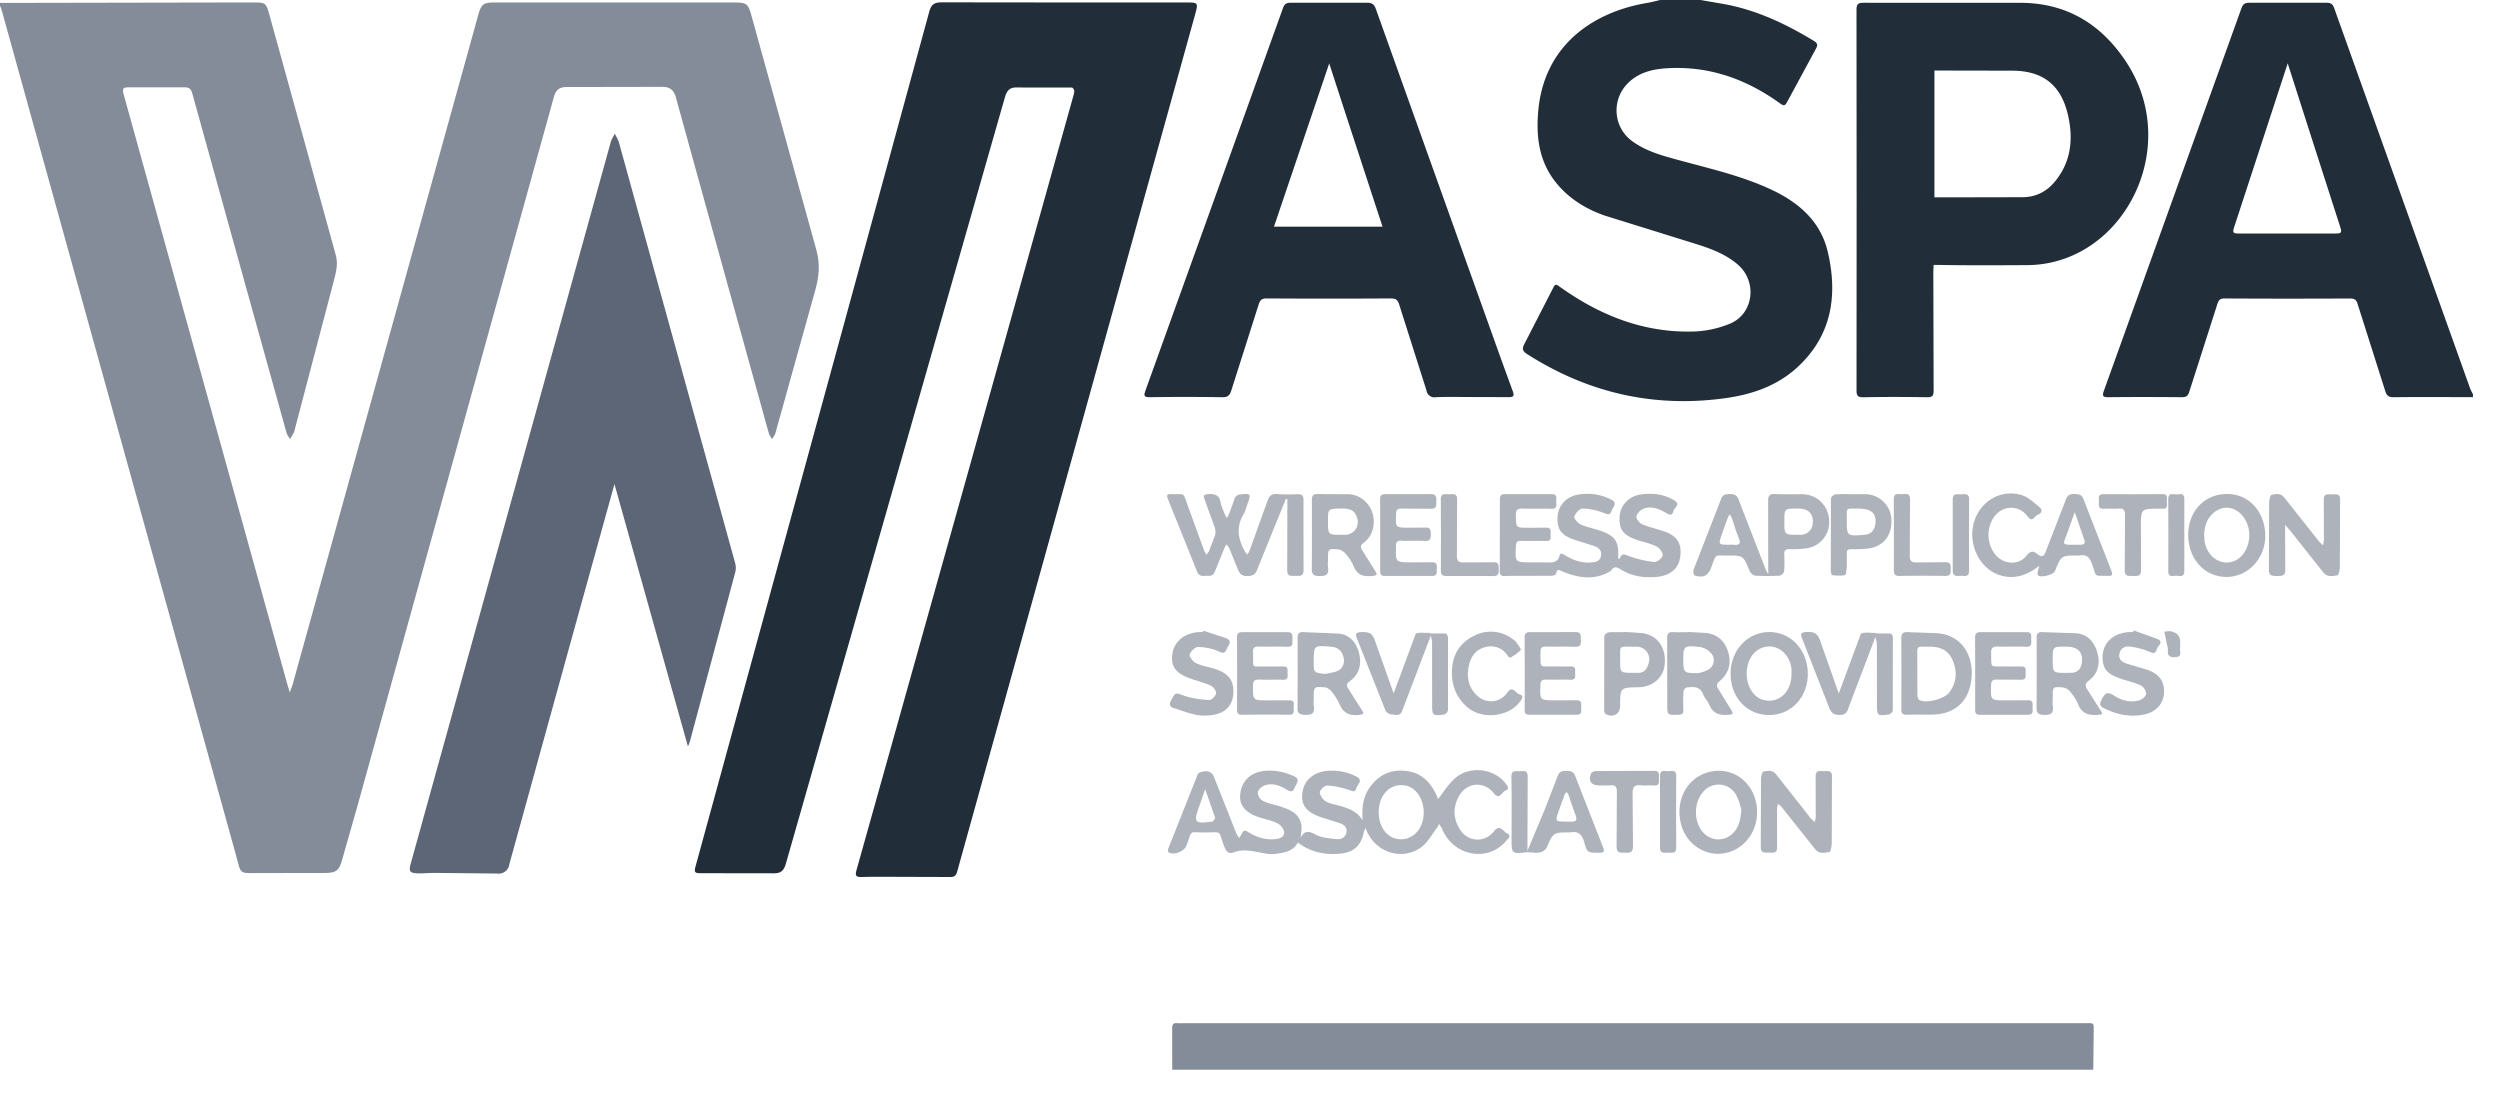
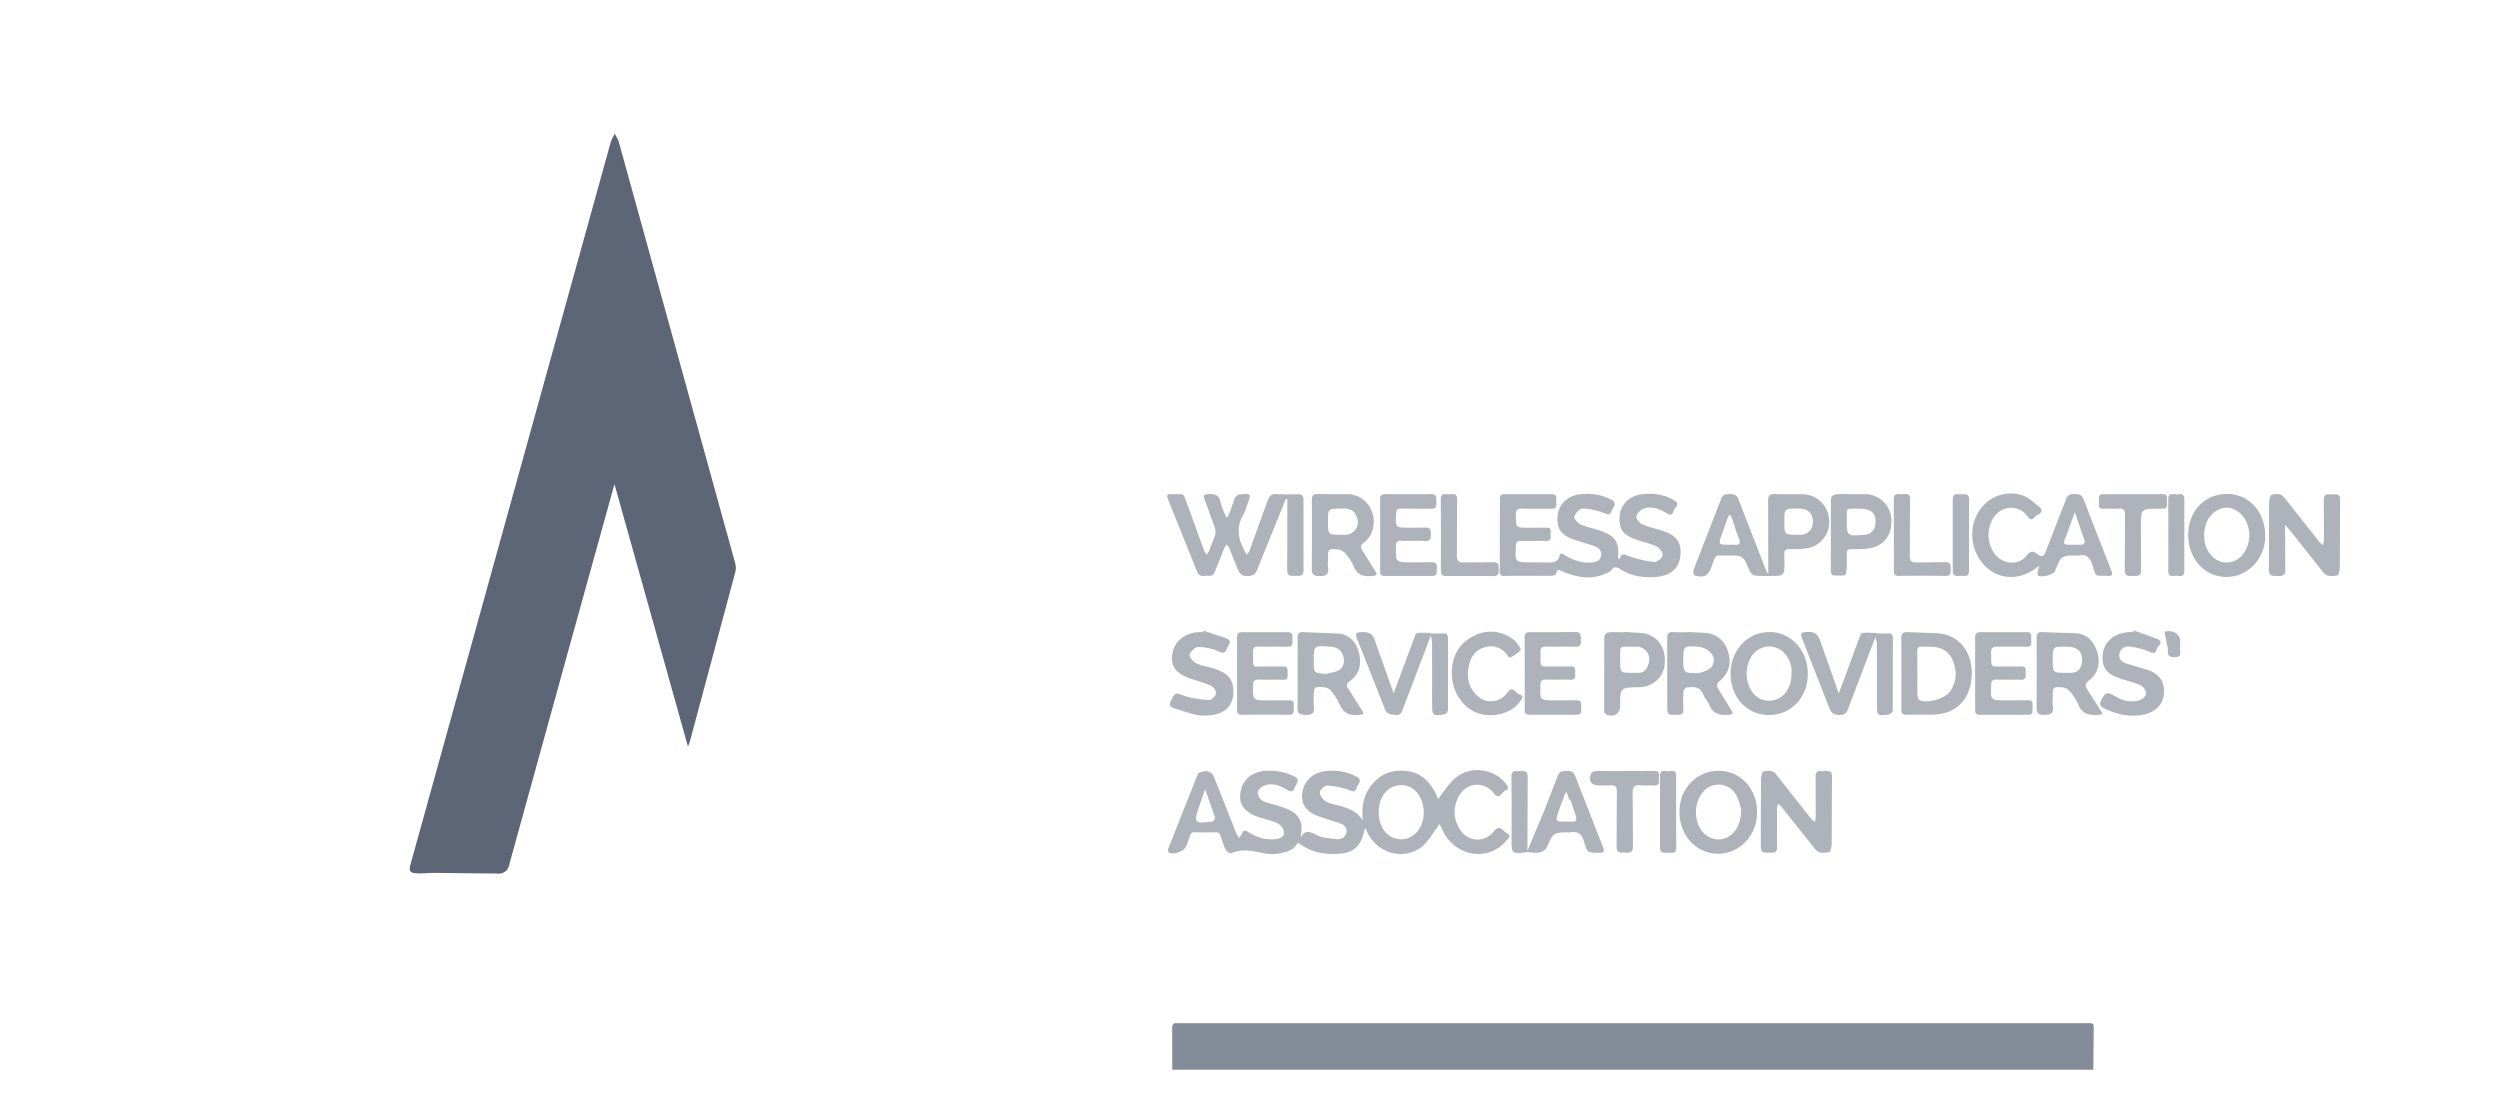
<svg xmlns="http://www.w3.org/2000/svg" width="75" height="33" fill-rule="evenodd">
-   <path d="M0 .087L7.556.073c.425-.001.425.004.534.399l1.981 7.17c.074.264.017.503-.046.743l-1.201 4.572c-.002.007-.004.014-.007.02l-.116.197c-.036-.064-.087-.124-.106-.193L7.322 8.406 5.769 2.805c-.038-.137-.09-.187-.233-.185H3.869c-.168-.002-.209.031-.16.208L8.62 20.529l.073.241.082-.222L14.349.443c.088-.318.157-.37.489-.369h7.166c.402 0 .438.027.543.407l1.945 7.022c.114.408.08.798-.032 1.195l-1.2 4.304c-.017.062-.066.114-.1.171-.033-.06-.08-.117-.098-.182l-1.101-3.971-1.687-6.104c-.059-.215-.178-.311-.401-.31l-2.88.005c-.218-.001-.319.09-.377.3L10.71 24.229l-.452 1.586c-.084.295-.169.37-.493.374l-1.927.003c-.702-.003-.588.077-.773-.591L.047.292C.035.251.016.213 0 .174V.087z" fill="#858c99" />
-   <path d="M28.243.07l3.659.004h3.659c.393 0 .392.001.286.384l-4.412 15.901-2.717 9.78c-.035.127-.08.174-.216.171l-1.342-.004c-.433 0-.867-.008-1.299.004-.175.004-.217-.028-.165-.21l.945-3.369 2.415-8.616.235-.84h0l.244-.872 2.656-9.491c.017-.062.038-.126.037-.189-.001-.034-.047-.096-.073-.096-.556-.004-1.112.002-1.667-.003-.217-.002-.291.12-.344.306L23.58 25.895c-.068.241-.156.31-.4.304l-2.165-.003c-.179.002-.194-.04-.148-.206l4.538-16.583L27.88.342c.057-.21.157-.272.363-.271zM51.018 0l.725.126c.967.18 1.839.594 2.673 1.101.109.066.124.123.06.239l-.864 1.596c-.066.125-.106.116-.217.036-1.005-.725-2.119-1.122-3.369-1.051-.434.025-.857.119-1.186.446-.504.501-.446 1.326.126 1.742.44.321.959.45 1.471.589.92.25 1.853.464 2.721.874.814.384 1.465.95 1.677 1.864.305 1.312.116 2.522-.932 3.473-.601.546-1.347.799-2.133.909-2.143.3-4.127-.154-5.953-1.319-.154-.098-.157-.171-.079-.318l.858-1.672c.05-.1.075-.12.179-.045 1.198.861 2.515 1.394 4.009 1.356a3.1 3.1 0 0 0 1.125-.24c.706-.304.812-1.261.228-1.766-.419-.363-.935-.522-1.451-.681l-2.545-.792c-.575-.2-1.094-.521-1.48-1.013-.49-.623-.581-1.351-.515-2.112.179-2.069 1.758-3.006 3.277-3.256.129-.021.255-.057.383-.086h1.212zm18.779.083c.131-.001.186.043.229.162L74.1 11.643c.023.064.059.124.089.185v.087c-.793-.001-1.587-.008-2.381.002-.155.002-.21-.055-.252-.19l-.829-2.612c-.038-.122-.095-.161-.224-.16-1.255.006-2.51.006-3.766-.001-.139-.001-.18.055-.217.169l-.842 2.631c-.041.13-.097.163-.225.162-.729-.006-1.457-.008-2.186 0-.177.002-.212-.024-.146-.205l2.241-6.234L67.24.257c.047-.133.102-.175.241-.174h2.316zm-28.793 0c.15-.002.219.037.272.187l3.722 10.408.376 1.034c.078.189.014.207-.152.202l-1.083-.003c-.354 0-.708-.01-1.061.005a.24.24 0 0 1-.285-.207l-.817-2.572c-.044-.14-.101-.184-.25-.184-1.242.008-2.483.008-3.725 0-.156-.001-.202.056-.244.19l-.818 2.572c-.045.143-.103.204-.267.202a71.05 71.05 0 0 0-2.165-.001c-.191.003-.2-.042-.14-.209l2.017-5.606 2.102-5.85c.049-.138.11-.17.243-.168h2.274zM55.917.083l4.633.001c1.397-.014 2.45.602 3.213 1.74 1.406 2.096.495 4.749-1.361 5.731-.5.265-1.032.396-1.595.399-.852.004-1.703.01-2.555-.005l-.067-.001h-.176s-.009.165-.009.266l.009 3.5c.001.163-.038.206-.202.203-.635-.01-1.27-.012-1.905.001-.183.004-.207-.062-.206-.221l.003-5.695-.004-5.696c-.001-.181.043-.224.222-.223zm12.715 1.816l-1.607 4.915c-.049.149-.044.192.127.191h2.923c.167.001.184-.036.134-.189l-.912-2.836-.666-2.081zm-28.756.005l-1.653 4.887-.003.01h3.256l-1.156-3.534-.443-1.364zm18.446.213l-.289-.001v3.805h.003l.632-.001h.071 0l.549-.001h.083 0l.419-.001h.165l.314-.001h.146l.261-.001c.381-.001.702-.154.948-.441.512-.599.584-1.307.412-2.038-.2-.849-.698-1.264-1.517-1.312l-.168-.005h-.25-.142l-.468-.001h-.163l-.477-.001h-.075 0l-.339-.001h-.114z" fill="#212e39" />
  <path d="M20.639 22.397l-2.205-7.874-1.331 4.803-1.823 6.601a.32.32 0 0 1-.366.279l-1.883-.019c-.165-.001-.332.02-.497.013-.246-.01-.277-.058-.211-.296l5.998-21.636c.025-.09.081-.172.123-.257.042.086.098.168.123.258l3.486 12.617c.024.086.029.188.007.272l-1.364 5.087c-.011.041-.03.08-.058.151" fill="#5d6677" />
  <path d="M35.167 32.092l-.002-1.239c-.002-.124.038-.173.16-.158.05.006.101.001.152.001H62.5c.354 0 .31-.046.311.31l-.013 1.086H35.167z" fill="#858c99" />
-   <path d="M45.164 23.499c.057.074.14.17-.003.22-.022.008-.042.024-.061.044l-.058.064c-.059.062-.125.101-.233-.036-.288-.364-.801-.323-1.032.08-.197.343-.185.698.032 1.027.242.369.734.389 1.012.038.18-.227.276.014.388.062.162.069.023.172-.032.236-.508.603-1.465.476-1.856-.243-.027-.051-.047-.106-.074-.157-.022-.04-.051-.077-.076-.116-.019.037-.032.078-.057.11-.157.202-.282.45-.482.593-.602.431-1.427.127-1.664-.583-.018.044-.043.085-.054.13-.09.405-.295.602-.7.641-.464.045-.898-.041-1.277-.333-.132.248-.373.299-.617.334-.106.015-.218.019-.323.002-.332-.053-.657-.168-1-.037-.148.056-.218-.046-.273-.19-.191-.495-.042-.413-.577-.411-.504.001-.363-.097-.558.404-.065.166-.383.289-.528.193-.021-.014-.027-.077-.015-.108l.887-2.236c.025-.06.177-.093.268-.09a.27.27 0 0 1 .201.128l.679 1.713c.023.058.06.11.091.164.03-.047.066-.091.088-.142.046-.104.101-.09.185-.039.244.152.507.24.799.215.14-.012.285-.06.28-.21-.004-.093-.106-.22-.197-.265-.171-.086-.368-.121-.552-.182-.437-.147-.613-.377-.564-.727.056-.401.344-.644.779-.67.287-.016.554.039.817.159.214.098.094.207.044.328-.053.129-.102.17-.245.083-.203-.124-.435-.218-.677-.125-.084.032-.189.132-.196.21a.32.32 0 0 0 .15.248c.151.077.327.105.491.158.315.102.63.212.672.61v.113h0l-.028.229h0c.116-.231.252-.207.461-.092.174.094.397.105.601.13.146.018.283-.04.313-.203s-.088-.236-.217-.281l-.535-.169c-.452-.151-.62-.372-.57-.742.053-.384.359-.633.793-.656.288-.015.556.04.814.168.233.116.053.233.015.351-.044.14-.109.098-.221.058-.211-.074-.437-.12-.659-.132-.074-.004-.218.132-.218.203 0 .094.093.22.181.272.127.074.285.094.43.136.229.065.447.149.601.331l.072.1h0c-.021-.337-.004-.666.195-.959.273-.404.651-.582 1.133-.519.436.056.704.333.884.714.013.028.024.057.032.08l.016.048c.174-.214.325-.476.545-.653.443-.357 1.15-.252 1.48.178zm6.401-.376c.648.001 1.146.539 1.147 1.238s-.51 1.244-1.165 1.253c-.545.007-1.158-.438-1.163-1.258-.004-.703.523-1.234 1.181-1.233zm-4.57.003c.126 0 .209.016.262.157l.828 2.118c.058.144.042.184-.119.182-.333-.005-.351.008-.442-.325-.065-.234-.182-.327-.413-.287l-.011.001h0-.011c-.494 0-.489.002-.687.452-.031.07-.135.135-.214.15-.117.022-.243-.003-.365-.008-.476.052-.476.052-.476-.412l.002-1.23-.007-.615c-.004-.204.113-.177.233-.173s.26-.053.256.173l-.008 2.214.516-1.231.391-1.01c.05-.142.139-.155.264-.155zm6.295.113l.966 1.225c.022.028.04.061.065.086.039.04.083.075.124.112.009-.053.027-.106.027-.159l-.003-1.194c-.008-.224.136-.172.256-.175s.243-.028.234.175l-.004 1.064-.003.934c-.003.09-.035.25-.07.255-.147.021-.309.068-.434-.095l-.958-1.204c-.018-.022-.033-.048-.054-.068-.03-.029-.063-.054-.095-.08-.01.045-.03.09-.03.136l.002 1.151c.007.2-.112.179-.236.177s-.257.036-.254-.182l.007-2.02c.001-.082.036-.227.072-.232.131-.02.272-.06.387.094zm-3.679-.113c.195-.008.154.12.157.23s.018.224-.156.209c-.121-.011-.247.01-.367-.005-.202-.025-.274.036-.266.255l.01 1.563c.005.192-.08.212-.231.204-.135-.008-.266.029-.26-.198l.008-1.628c.002-.152-.044-.21-.195-.195-.107.01-.216.002-.324.002-.25 0-.343-.124-.255-.358.015-.039.097-.072.149-.073l.886-.003.843-.003zm.675.159l-.003 1.064.004 1.064c.006.157-.068.173-.154.17l-.087-.004h0l-.087.003c-.086.003-.161-.01-.159-.167v-2.128c-.002-.221.15-.146.254-.15s.239-.056.233.148zm.787.499c-.26.312-.259.856.002 1.168.225.268.601.308.869.084.209-.174.274-.416.296-.744-.03-.091-.058-.251-.13-.388a.6.6 0 0 0-1.037-.12zm-9.058-.231l-.084.009c-.348.062-.571.385-.57.81.001.456.269.79.647.806.344.014.632-.255.692-.646.068-.445-.16-.877-.514-.962l-.084-.014h0l-.086-.003zm-5.86.123l-.178.513c-.177.488-.141.531.383.458.007-.001.018.002.021-.002.026-.038.081-.088.072-.116l-.298-.853zm10.839.083c-.019.027-.045.051-.056.081l-.176.487c-.11.32-.11.32.226.32h.108c.178.02.237-.034.162-.217l-.073-.195h0l-.132-.396h0c-.011-.03-.039-.054-.059-.08zm17.017-4.845l.703.25c.226.096.015.209-.011.309-.024.094-.063.153-.199.09-.185-.085-.391-.135-.593-.165-.148-.022-.294.036-.328.214-.035.186.096.258.241.304l.6.179c.366.128.527.371.494.72-.032.339-.272.565-.641.63-.409.072-.784-.017-1.15-.193-.129-.062-.156-.123-.08-.264.095-.177.153-.261.369-.123.229.146.505.233.784.137.079-.027.187-.13.185-.196a.33.33 0 0 0-.161-.244c-.202-.092-.424-.136-.634-.213-.226-.083-.444-.177-.497-.459-.094-.503.222-.889.77-.927.043-.003.087 0 .13 0l.016-.048h0zm-15.285.042l.559.038c.453.075.703.442.656.94-.037.395-.362.678-.785.684-.551.008-.551.008-.552.557 0 .24-.196.362-.421.255-.032-.015-.058-.078-.058-.12l.003-2.216c0-.043.076-.117.121-.122.157-.015.317-.006.475-.006l.001-.011h0zm-12.623-.036l.668.222c.224.082.08.21.032.326-.051.122-.097.142-.237.077-.189-.087-.41-.131-.618-.136-.089-.002-.23.128-.257.224-.019.066.097.215.186.259.166.081.356.11.535.164.397.12.563.302.586.606.044.595-.363.825-.927.805-.285-.011-.567-.136-.848-.219-.125-.037-.162-.109-.087-.244.139-.248.12-.226.392-.131.236.083.496.112.748.128.069.004.19-.118.207-.198.013-.066-.076-.192-.151-.228-.18-.086-.378-.137-.569-.2-.486-.16-.65-.371-.591-.767.055-.37.381-.63.809-.645h.108 0l.013-.042h0zm9.292.264c.035.025.073.052.096.086.051.076.15.205.131.227-.082.096-.199.163-.307.233-.012.008-.064-.024-.08-.049a.59.59 0 0 0-.677-.266c-.29.069-.44.296-.496.575-.066.33-.006.637.251.876a.59.59 0 0 0 .908-.092c.16-.222.248.026.364.057.156.041.065.147.015.217-.316.445-1.147.581-1.622.132-.279-.264-.421-.587-.421-1.01.004-.492.213-.871.654-1.09a1.08 1.08 0 0 1 1.184.103zm9.216.055l.552 1.565.666-1.798c.131-.046.267-.019.4-.018.033 0 .054.005.066.014l.425.004c.024.001.066.073.066.112l-.002 2.194c-.001.043-.074.117-.121.123-.318.043-.352.036-.355-.242v-.083l-.002-1.781c0-.074-.028-.147-.043-.221l-.731 1.922-.069.183c-.043.136-.085.238-.273.236s-.259-.069-.321-.234l-.805-2.059c-.06-.149-.037-.184.131-.196.23-.016.343.051.416.279zm-13.36-.01l.558 1.571.667-1.799c.125-.034.254-.012.38-.016.023-.001.043.003.056.014l-.436.002.897.004c.025.001.068.086.068.131l-.002 2.173a.18.18 0 0 1-.117.126c-.32.044-.354.037-.358-.238v-.082l-.002-1.825c0-.076-.023-.152-.036-.227l-.862 2.267c-.065.171-.204.11-.312.104-.066-.003-.164-.059-.187-.116l-.854-2.156c-.063-.157-.028-.194.137-.199.209-.006.332.028.404.267zm-2.145-.265l1.076.044c.343.047.533.309.6.635.065.311-.016.597-.284.789-.113.081-.112.135-.043.238l.406.641c.066.101.044.119-.074.133-.244.03-.431-.018-.552-.219l-.048-.096a1.72 1.72 0 0 0-.24-.385c-.046-.058-.129-.116-.199-.122-.336-.028-.336-.022-.336.322l-.004.16c0 .026.002.053.006.079.033.211-.049.27-.258.263-.176-.006-.238-.045-.23-.23l.004-1.02-.002-1.042c-.003-.133.025-.2.176-.192zm11.539-.006l.559.032c.374.055.586.303.662.655.072.331-.042.609-.315.821-.033.026-.051.121-.03.157l.408.664c.066.102.091.144-.073.158-.271.023-.472-.036-.581-.31-.042-.106-.137-.19-.177-.297-.094-.254-.297-.236-.497-.214-.038.004-.094.078-.097.124a5.5 5.5 0 0 0-.003.542c.004.112-.032.149-.147.152-.336.01-.336.016-.336-.31l-.003-1.975c-.002-.154.047-.205.197-.194.143.011.288.002.432.002v-.009zm2.435.003c.652 0 1.154.547 1.154 1.258 0 .696-.498 1.228-1.152 1.232-.669.003-1.161-.52-1.164-1.238-.003-.702.507-1.252 1.162-1.251zm8.197.003l1.014.034c.343.031.539.266.629.578.095.325.023.628-.249.838-.138.107-.113.179-.038.293l.395.623c.048.075.053.104-.055.113-.274.024-.507-.006-.627-.309-.055-.139-.146-.268-.241-.385a.36.36 0 0 0-.221-.126c-.301-.025-.302-.017-.302.294l-.004.174a.65.65 0 0 0 .006.086c.03.205-.038.273-.254.27-.2-.002-.24-.069-.233-.251l.004-1-.002-1.043c-.003-.136.031-.198.18-.191zm-4.027 0l.861.032c.804.06 1.114.75 1.029 1.403-.088.68-.528 1.04-1.213 1.041-.237 0-.476-.006-.713.002-.13.005-.177-.036-.174-.171l.003-1.063-.004-1.041c-.006-.168.052-.213.21-.203zm-18.639 0c.168-.004.169.09.162.207-.006.108.04.24-.156.232-.288-.01-.577.002-.865-.005-.121-.003-.164.037-.161.161l.002.1h0v.152c.002.247.027.173.404.183h.497c.169-.005.129.116.133.211s.019.192-.132.188c-.238-.007-.476.004-.713-.004-.131-.004-.191.022-.192.175-.002.447-.009.447.438.447l.649-.001c.19-.004.126.135.132.23s.031.205-.137.203a48.4 48.4 0 0 0-1.405 0c-.128.002-.158-.048-.156-.166l.002-1.085-.002-1.064c-.002-.122.038-.164.161-.163l1.34-.001zm8.641-.002c.205-.006.164.118.174.238.011.14-.02.212-.184.204-.288-.012-.577.001-.865-.006-.12-.002-.165.036-.163.16.01.521-.054.426.414.435h.497c.171-.004.123.122.129.214.006.097.013.19-.135.185-.245-.008-.49.002-.735-.004-.112-.002-.166.022-.171.154-.018.468-.023.468.441.468l.627-.002c.175-.009.157.104.154.214-.004.101.04.223-.144.22h-1.406c-.118.001-.146-.047-.145-.155l.002-1.086-.003-1.064c-.003-.134.042-.175.174-.173l1.341-.002zm13.532.001c.2-.004.145.128.152.234.008.114.014.214-.157.206-.281-.012-.562.003-.843-.006-.146-.005-.207.038-.203.194.01.473-.038.396.385.402h.519c.17-.005.127.118.131.211s.017.192-.133.188l-.735-.004h0c-.118-.003-.163.033-.167.159-.017.463-.022.463.447.463l.649-.002c.183-.008.146.115.147.218s.036.22-.147.217h-1.427c-.138.002-.149-.067-.148-.175l.001-1.064-.002-1.064c-.003-.13.036-.178.171-.176h1.363zm-2.86.436l-.104.001c-.05.002-.101.004-.151 0-.112-.011-.154.035-.151.149l.002.652.002.652c.002.05.02.125.055.145.212.118.759-.028.911-.238.224-.312.233-.65.076-.985-.112-.24-.308-.341-.538-.367l-.101-.007zm-5.075.04c-.275.108-.449.408-.448.776.001.354.187.679.46.77.098.033.214.044.315.027.346-.055.574-.386.569-.808v-.13c-.051-.494-.48-.798-.896-.636zm-13.437.321v.092c0 .332 0 .332.362.365.14-.039.304-.045.414-.125.131-.096.161-.263.1-.433s-.191-.245-.361-.258c-.48-.039-.512-.041-.514.359zm11.087.087c0 .337.052.346.398.346.007.018.297-.046.412-.148.12-.106.142-.304.034-.437a.58.58 0 0 0-.35-.199c-.493-.049-.495-.037-.495.438zm11.082-.151v.169c.002.291.026.317.313.32h.094l.15-.001c.19-.005.287-.119.315-.292.05-.312-.108-.486-.435-.491-.403-.006-.434-.006-.436.295zm-12.977-.056v.246c.002.299.032.299.388.299h.13c.184.011.282-.096.327-.256a.38.38 0 0 0-.393-.526c-.458 0-.454-.047-.451.238zm16.528-.701c.147.036.264.115.272.289v.197c-.009.019-.008.043-.005.07l.011.084c.005.07-.015.133-.163.136-.156.003-.226-.038-.21-.204.007-.068-.022-.139-.036-.209l-.07-.353c.067-.004.139-.025.201-.01zm-14.917-3.936c.226.131.009.226-.014.333-.028.122-.092.125-.202.061-.213-.125-.447-.229-.696-.134-.091.034-.196.143-.21.231-.011.07.092.2.173.234.217.092.453.14.676.22.268.096.467.257.475.576.012.459-.232.735-.71.782-.382.038-.752-.018-1.082-.222-.122-.075-.203-.106-.29.029-.012.018-.034.029-.056.04l-.032.017h0c-.454.241-.905.163-1.354-.018-.089-.036-.186-.126-.21.067-.003.024-.093.054-.142.054-.462.004-.923 0-1.385.005a.13.13 0 0 1-.163-.162l.004-2.13c0-.122.036-.164.16-.162h1.385c.184-.004.146.116.145.218s.044.226-.142.221c-.288-.009-.578.008-.866-.006-.168-.008-.206.054-.203.212.007.363 0 .363.371.363l.541-.002c.154-.007.134.096.13.188s.043.215-.13.211c-.252-.006-.505.003-.757-.003-.11-.002-.148.034-.154.149-.024.496-.028.496.455.496l.497.002c.163.009.301-.004.355-.195.031-.112.093-.064.16-.024.239.144.491.242.777.221.142-.01.283-.034.311-.207s-.093-.248-.229-.296l-.557-.174c-.417-.142-.545-.321-.518-.711.023-.327.268-.595.625-.651.334-.052.657-.012.968.144.227.114.072.223.028.343-.052.143-.112.113-.236.065-.201-.078-.424-.128-.639-.131-.085-.001-.212.141-.244.242-.017.056.107.198.195.237.203.088.427.127.637.204.361.132.486.297.486.648l-.004.111h0l.008.065h0c.015-.003.043-.003.045-.01.059-.186.152-.114.283-.067a3.22 3.22 0 0 0 .744.173c.083.008.239-.112.254-.194s-.088-.226-.175-.269c-.185-.092-.395-.132-.592-.199-.419-.142-.546-.316-.522-.707.021-.326.266-.6.621-.655.349-.054.687-.017 1.004.166zm10.448-.145c.194.062.361.223.524.358.106.088.057.19-.06.23-.093.032-.149.252-.302.044-.262-.358-.752-.336-1.01.026a.96.96 0 0 0 .051 1.131c.25.292.7.318.928.024.116-.148.201-.152.326-.051.133.108.196.08.256-.084l.603-1.556h0c.052-.138.131-.162.26-.16.123.003.211.01.265.153l.834 2.141c.048.122.043.166-.102.162-.435-.014-.329.061-.472-.344-.071-.202-.159-.311-.379-.267-.014.003-.028 0-.043 0-.506 0-.506 0-.694.47-.046.116-.475.214-.513.112-.027-.072.024-.174.043-.275-.343.272-.712.414-1.146.295-.622-.171-1.004-.913-.817-1.586.18-.646.817-1.024 1.448-.824zm6.161-.039c.653.004 1.137.545 1.133 1.269-.004.68-.526 1.224-1.172 1.22-.653-.004-1.142-.548-1.139-1.268.003-.712.497-1.225 1.177-1.221zm-13.558.003l.267.006.534-.002c.44.005.779.332.806.774a.79.79 0 0 1-.691.851c-.163.024-.33.027-.495.023-.125-.003-.165.043-.159.164.008.166.012.334-.005.499-.005.05-.083.129-.132.132-.244.014-.491.016-.735 0-.061-.004-.144-.082-.17-.146-.19-.455-.186-.461-.66-.455-.387.005-.327-.082-.482.338-.098.266-.22.337-.499.261-.028-.008-.058-.123-.04-.17l.551-1.414.274-.707c.048-.145.14-.152.264-.154s.209.021.261.159l.816 2.101c.012.032.031.062.077.15l-.004-2.196c-.002-.177.054-.223.22-.215zm-13.732 0l.909.004c.324.006.608.22.72.533.116.323.028.713-.232.906-.124.092-.132.151-.048.27l.37.587c.085.128.044.144-.089.157-.252.024-.446-.02-.552-.286a1.4 1.4 0 0 0-.23-.366c-.057-.068-.15-.137-.231-.144-.311-.027-.312-.017-.312.304 0 .08-.009.161.002.239.029.2-.048.258-.248.257-.195 0-.248-.058-.239-.248l.004-1-.002-1.022c-.003-.136.03-.196.178-.192zm-2.115.314c-.037.094-.055.199-.108.283-.236.382-.17.751.032 1.117.02.036.046.069.068.104.026-.04.06-.076.075-.119l.537-1.49c.052-.153.124-.223.292-.21.201.016.404.015.605.005.141-.007.186.038.185.182l.001 2.086c.003.197-.105.185-.233.181s-.26.042-.257-.179l.004-1.956v-.168l-.043-.008h0l-.635 1.564h0l-.211.522c-.051.158-.123.228-.304.232-.188.004-.25-.088-.304-.234l-.245-.602c-.018-.043-.056-.077-.085-.115-.021.037-.046.072-.062.112l-.285.703c-.059.172-.188.117-.302.129s-.187-.015-.234-.134l-.873-2.172c-.051-.124-.017-.15.102-.146.429.014.34-.07.487.326l.497 1.365c.017.045.047.085.071.127.027-.038.061-.074.079-.116l.178-.465a.44.44 0 0 0-.012-.246l-.296-.815c-.049-.125-.044-.168.112-.176.201-.01.326.034.364.251.018.105.067.206.106.306.022.056.053.108.08.162.028-.056.064-.109.085-.167l.151-.429c.023-.051.095-.106.15-.112.341-.04.352-.02.227.302zm31.116-.203l1.021 1.292c.039.049.089.089.134.133.009-.06.027-.12.027-.18l-.003-1.173c-.008-.225.137-.17.256-.174s.237-.027.233.175l-.008 1.998c-.001.09-.034.25-.07.256-.147.022-.309.066-.433-.096l-.928-1.172-.211-.25.005 1.337c.007.176-.07.197-.186.2h-.052c-.148 0-.258.008-.254-.207l.008-1.998c.001-.082.036-.227.072-.232.131-.02.273-.061.388.092zm-3.005.049l-.001 2.147c.002.203-.139.144-.239.143s-.245.063-.241-.141l.002-1.106-.003-1.041c-.007-.2.124-.158.229-.152s.255-.073.253.149zm-22.063-.155c.113.002.25-.048.246.163l-.006 1.671c-.002.16.045.218.209.212l.886-.006h0c.147-.005.158.067.159.16v.048c.001.117.004.209-.163.206l-1.405-.001c-.139.002-.169-.056-.167-.181l.002-1.063-.004-1.042c-.008-.209.127-.167.243-.166zm15.606.181l-.004 1.063.003 1.041c.007.21-.133.162-.247.164s-.245.035-.243-.17V15c-.003-.227.142-.165.26-.171.124-.007.24-.023.231.177zm-16.157-.186c.18-.004.176.093.173.218v.085c-.003.081-.024.144-.165.138l-.887-.005c-.109-.002-.148.034-.154.148-.021.424-.025.424.395.424l.454-.002c.155-.013.197.045.193.195-.004.136-.016.216-.184.206-.23-.014-.461.001-.692-.005a.13.13 0 0 0-.167.158c-.017.488-.022.488.463.488l.606-.002c.154-.008.159.081.154.192-.005.105.028.222-.15.219h-1.406c-.117.001-.146-.048-.145-.156l.002-1.086-.003-1.042c-.004-.136.044-.172.174-.17l1.341-.002zm21.945.001c.185-.006.145.117.144.218s.045.236-.141.219c-.028-.002-.057 0-.086 0-.551.002-.551.002-.551.546l.005 1.28c.008.21-.106.195-.241.192-.128-.003-.255.032-.249-.185l.008-1.627c.003-.16-.039-.224-.205-.208-.142.013-.288-.005-.432.004-.182.011-.146-.116-.145-.218l-.003-.077c-.003-.077.008-.146.146-.142l.886.002.864-.003zm-7.56.165l-.008 1.67c-.004.177.054.222.22.214l.842-.006c.163-.006.17.08.167.202-.003.114.008.213-.161.21a41.95 41.95 0 0 0-1.383 0c-.143.002-.165-.062-.163-.184l.002-1.063-.004-1.041c-.008-.212.13-.164.243-.164s.249-.052.244.161zm-1.74-.163h.41c.405.009.742.33.77.733.033.477-.216.82-.656.892-.113.018-.228.022-.343.025l-.082.001h-.122c-.162.004-.13.039-.134.35-.001.065.006.131-.002.195-.01.081-.017.224-.05.231-.123.027-.256.016-.383.004-.019-.002-.045-.083-.045-.128l.004-2.17c0-.045.085-.122.137-.127.164-.016.33-.006.496-.006zm11.213.408c-.253.01-.507.216-.597.496-.033.102-.043.211-.054.27l.012.222c.047.332.272.591.559.645.26.049.529-.086.664-.345a.94.94 0 0 0 .044-.837c-.121-.286-.366-.462-.628-.452zm-14.882.195c-.026.049-.057.096-.076.148l-.158.447c-.111.318-.111.318.227.318.036 0 .072-.004.108.001.189.023.246-.032.161-.223l-.069-.18-.119-.37c-.017-.049-.048-.094-.073-.14zm10.351-.064l-.188.522c-.136.397-.223.449.026.455h.333c.126.001.147-.054.109-.163l-.28-.815zm-6.488-.106h-.224c-.103.003-.124.021-.127.123v.29c0 .417.035.413.533.372.186-.016.288-.123.319-.299.057-.33-.105-.485-.499-.485zm-2.224.296v.17c.002.291.026.317.314.318h.16a.36.36 0 0 0 .379-.359c.021-.258-.13-.419-.397-.424-.421-.008-.453-.009-.456.296zm-13.217-.299h-.078c-.363.008-.394.003-.396.294v.174c.002.294.027.318.325.319h.153a.38.38 0 0 0 .384-.531c-.054-.174-.17-.233-.314-.25l-.074-.005z" fill="#aeb3bb" />
+   <path d="M45.164 23.499c.057.074.14.17-.003.22-.022.008-.042.024-.061.044l-.058.064c-.059.062-.125.101-.233-.036-.288-.364-.801-.323-1.032.08-.197.343-.185.698.032 1.027.242.369.734.389 1.012.038.18-.227.276.014.388.062.162.069.023.172-.032.236-.508.603-1.465.476-1.856-.243-.027-.051-.047-.106-.074-.157-.022-.04-.051-.077-.076-.116-.019.037-.032.078-.057.11-.157.202-.282.45-.482.593-.602.431-1.427.127-1.664-.583-.018.044-.043.085-.054.13-.09.405-.295.602-.7.641-.464.045-.898-.041-1.277-.333-.132.248-.373.299-.617.334-.106.015-.218.019-.323.002-.332-.053-.657-.168-1-.037-.148.056-.218-.046-.273-.19-.191-.495-.042-.413-.577-.411-.504.001-.363-.097-.558.404-.065.166-.383.289-.528.193-.021-.014-.027-.077-.015-.108l.887-2.236c.025-.06.177-.093.268-.09a.27.27 0 0 1 .201.128l.679 1.713c.023.058.06.11.091.164.03-.047.066-.091.088-.142.046-.104.101-.09.185-.039.244.152.507.24.799.215.14-.012.285-.06.28-.21-.004-.093-.106-.22-.197-.265-.171-.086-.368-.121-.552-.182-.437-.147-.613-.377-.564-.727.056-.401.344-.644.779-.67.287-.016.554.039.817.159.214.098.094.207.044.328-.053.129-.102.17-.245.083-.203-.124-.435-.218-.677-.125-.084.032-.189.132-.196.21a.32.32 0 0 0 .15.248c.151.077.327.105.491.158.315.102.63.212.672.61v.113h0l-.028.229h0c.116-.231.252-.207.461-.092.174.094.397.105.601.13.146.018.283-.04.313-.203s-.088-.236-.217-.281l-.535-.169c-.452-.151-.62-.372-.57-.742.053-.384.359-.633.793-.656.288-.015.556.04.814.168.233.116.053.233.015.351-.044.14-.109.098-.221.058-.211-.074-.437-.12-.659-.132-.074-.004-.218.132-.218.203 0 .094.093.22.181.272.127.074.285.094.43.136.229.065.447.149.601.331l.072.1h0c-.021-.337-.004-.666.195-.959.273-.404.651-.582 1.133-.519.436.056.704.333.884.714.013.028.024.057.032.08l.016.048c.174-.214.325-.476.545-.653.443-.357 1.15-.252 1.48.178zm6.401-.376c.648.001 1.146.539 1.147 1.238s-.51 1.244-1.165 1.253c-.545.007-1.158-.438-1.163-1.258-.004-.703.523-1.234 1.181-1.233zm-4.57.003c.126 0 .209.016.262.157l.828 2.118c.058.144.042.184-.119.182-.333-.005-.351.008-.442-.325-.065-.234-.182-.327-.413-.287l-.011.001h0-.011c-.494 0-.489.002-.687.452-.031.07-.135.135-.214.15-.117.022-.243-.003-.365-.008-.476.052-.476.052-.476-.412l.002-1.23-.007-.615c-.004-.204.113-.177.233-.173s.26-.053.256.173l-.008 2.214.516-1.231.391-1.01c.05-.142.139-.155.264-.155zm6.295.113l.966 1.225c.022.028.04.061.065.086.039.04.083.075.124.112.009-.053.027-.106.027-.159l-.003-1.194c-.008-.224.136-.172.256-.175s.243-.028.234.175l-.004 1.064-.003.934c-.003.09-.035.25-.07.255-.147.021-.309.068-.434-.095l-.958-1.204c-.018-.022-.033-.048-.054-.068-.03-.029-.063-.054-.095-.08-.01.045-.03.09-.03.136l.002 1.151c.007.2-.112.179-.236.177s-.257.036-.254-.182l.007-2.02c.001-.082.036-.227.072-.232.131-.02.272-.06.387.094zm-3.679-.113c.195-.008.154.12.157.23s.018.224-.156.209c-.121-.011-.247.01-.367-.005-.202-.025-.274.036-.266.255l.01 1.563c.005.192-.08.212-.231.204-.135-.008-.266.029-.26-.198l.008-1.628c.002-.152-.044-.21-.195-.195-.107.01-.216.002-.324.002-.25 0-.343-.124-.255-.358.015-.039.097-.072.149-.073l.886-.003.843-.003zm.675.159l-.003 1.064.004 1.064c.006.157-.068.173-.154.17l-.087-.004h0l-.087.003c-.086.003-.161-.01-.159-.167v-2.128c-.002-.221.15-.146.254-.15s.239-.056.233.148zm.787.499c-.26.312-.259.856.002 1.168.225.268.601.308.869.084.209-.174.274-.416.296-.744-.03-.091-.058-.251-.13-.388a.6.6 0 0 0-1.037-.12zm-9.058-.231l-.084.009c-.348.062-.571.385-.57.81.001.456.269.79.647.806.344.014.632-.255.692-.646.068-.445-.16-.877-.514-.962l-.084-.014h0l-.086-.003zm-5.86.123l-.178.513c-.177.488-.141.531.383.458.007-.001.018.002.021-.002.026-.038.081-.088.072-.116l-.298-.853zm10.839.083c-.019.027-.045.051-.056.081l-.176.487c-.11.32-.11.32.226.32h.108c.178.02.237-.034.162-.217h0l-.132-.396h0c-.011-.03-.039-.054-.059-.08zm17.017-4.845l.703.25c.226.096.015.209-.011.309-.024.094-.063.153-.199.09-.185-.085-.391-.135-.593-.165-.148-.022-.294.036-.328.214-.035.186.096.258.241.304l.6.179c.366.128.527.371.494.72-.032.339-.272.565-.641.63-.409.072-.784-.017-1.15-.193-.129-.062-.156-.123-.08-.264.095-.177.153-.261.369-.123.229.146.505.233.784.137.079-.027.187-.13.185-.196a.33.33 0 0 0-.161-.244c-.202-.092-.424-.136-.634-.213-.226-.083-.444-.177-.497-.459-.094-.503.222-.889.77-.927.043-.003.087 0 .13 0l.016-.048h0zm-15.285.042l.559.038c.453.075.703.442.656.94-.037.395-.362.678-.785.684-.551.008-.551.008-.552.557 0 .24-.196.362-.421.255-.032-.015-.058-.078-.058-.12l.003-2.216c0-.043.076-.117.121-.122.157-.015.317-.006.475-.006l.001-.011h0zm-12.623-.036l.668.222c.224.082.08.21.032.326-.051.122-.097.142-.237.077-.189-.087-.41-.131-.618-.136-.089-.002-.23.128-.257.224-.019.066.097.215.186.259.166.081.356.11.535.164.397.12.563.302.586.606.044.595-.363.825-.927.805-.285-.011-.567-.136-.848-.219-.125-.037-.162-.109-.087-.244.139-.248.12-.226.392-.131.236.083.496.112.748.128.069.004.19-.118.207-.198.013-.066-.076-.192-.151-.228-.18-.086-.378-.137-.569-.2-.486-.16-.65-.371-.591-.767.055-.37.381-.63.809-.645h.108 0l.013-.042h0zm9.292.264c.035.025.073.052.096.086.051.076.15.205.131.227-.082.096-.199.163-.307.233-.012.008-.064-.024-.08-.049a.59.59 0 0 0-.677-.266c-.29.069-.44.296-.496.575-.066.33-.006.637.251.876a.59.59 0 0 0 .908-.092c.16-.222.248.026.364.057.156.041.065.147.015.217-.316.445-1.147.581-1.622.132-.279-.264-.421-.587-.421-1.01.004-.492.213-.871.654-1.09a1.08 1.08 0 0 1 1.184.103zm9.216.055l.552 1.565.666-1.798c.131-.046.267-.019.4-.018.033 0 .054.005.066.014l.425.004c.024.001.066.073.066.112l-.002 2.194c-.001.043-.074.117-.121.123-.318.043-.352.036-.355-.242v-.083l-.002-1.781c0-.074-.028-.147-.043-.221l-.731 1.922-.069.183c-.043.136-.085.238-.273.236s-.259-.069-.321-.234l-.805-2.059c-.06-.149-.037-.184.131-.196.23-.016.343.051.416.279zm-13.36-.01l.558 1.571.667-1.799c.125-.034.254-.012.38-.016.023-.001.043.003.056.014l-.436.002.897.004c.025.001.068.086.068.131l-.002 2.173a.18.18 0 0 1-.117.126c-.32.044-.354.037-.358-.238v-.082l-.002-1.825c0-.076-.023-.152-.036-.227l-.862 2.267c-.065.171-.204.11-.312.104-.066-.003-.164-.059-.187-.116l-.854-2.156c-.063-.157-.028-.194.137-.199.209-.006.332.028.404.267zm-2.145-.265l1.076.044c.343.047.533.309.6.635.065.311-.016.597-.284.789-.113.081-.112.135-.043.238l.406.641c.066.101.044.119-.074.133-.244.03-.431-.018-.552-.219l-.048-.096a1.72 1.72 0 0 0-.24-.385c-.046-.058-.129-.116-.199-.122-.336-.028-.336-.022-.336.322l-.004.16c0 .026.002.053.006.079.033.211-.049.27-.258.263-.176-.006-.238-.045-.23-.23l.004-1.02-.002-1.042c-.003-.133.025-.2.176-.192zm11.539-.006l.559.032c.374.055.586.303.662.655.072.331-.042.609-.315.821-.033.026-.051.121-.03.157l.408.664c.066.102.091.144-.073.158-.271.023-.472-.036-.581-.31-.042-.106-.137-.19-.177-.297-.094-.254-.297-.236-.497-.214-.038.004-.094.078-.097.124a5.5 5.5 0 0 0-.003.542c.004.112-.032.149-.147.152-.336.01-.336.016-.336-.31l-.003-1.975c-.002-.154.047-.205.197-.194.143.011.288.002.432.002v-.009zm2.435.003c.652 0 1.154.547 1.154 1.258 0 .696-.498 1.228-1.152 1.232-.669.003-1.161-.52-1.164-1.238-.003-.702.507-1.252 1.162-1.251zm8.197.003l1.014.034c.343.031.539.266.629.578.095.325.023.628-.249.838-.138.107-.113.179-.038.293l.395.623c.048.075.053.104-.055.113-.274.024-.507-.006-.627-.309-.055-.139-.146-.268-.241-.385a.36.36 0 0 0-.221-.126c-.301-.025-.302-.017-.302.294l-.004.174a.65.65 0 0 0 .006.086c.03.205-.038.273-.254.27-.2-.002-.24-.069-.233-.251l.004-1-.002-1.043c-.003-.136.031-.198.18-.191zm-4.027 0l.861.032c.804.06 1.114.75 1.029 1.403-.088.68-.528 1.04-1.213 1.041-.237 0-.476-.006-.713.002-.13.005-.177-.036-.174-.171l.003-1.063-.004-1.041c-.006-.168.052-.213.21-.203zm-18.639 0c.168-.004.169.09.162.207-.006.108.04.24-.156.232-.288-.01-.577.002-.865-.005-.121-.003-.164.037-.161.161l.002.1h0v.152c.002.247.027.173.404.183h.497c.169-.005.129.116.133.211s.019.192-.132.188c-.238-.007-.476.004-.713-.004-.131-.004-.191.022-.192.175-.002.447-.009.447.438.447l.649-.001c.19-.004.126.135.132.23s.031.205-.137.203a48.4 48.4 0 0 0-1.405 0c-.128.002-.158-.048-.156-.166l.002-1.085-.002-1.064c-.002-.122.038-.164.161-.163l1.34-.001zm8.641-.002c.205-.006.164.118.174.238.011.14-.02.212-.184.204-.288-.012-.577.001-.865-.006-.12-.002-.165.036-.163.16.01.521-.054.426.414.435h.497c.171-.004.123.122.129.214.006.097.013.19-.135.185-.245-.008-.49.002-.735-.004-.112-.002-.166.022-.171.154-.018.468-.023.468.441.468l.627-.002c.175-.009.157.104.154.214-.004.101.04.223-.144.22h-1.406c-.118.001-.146-.047-.145-.155l.002-1.086-.003-1.064c-.003-.134.042-.175.174-.173l1.341-.002zm13.532.001c.2-.004.145.128.152.234.008.114.014.214-.157.206-.281-.012-.562.003-.843-.006-.146-.005-.207.038-.203.194.01.473-.038.396.385.402h.519c.17-.005.127.118.131.211s.017.192-.133.188l-.735-.004h0c-.118-.003-.163.033-.167.159-.017.463-.022.463.447.463l.649-.002c.183-.008.146.115.147.218s.036.22-.147.217h-1.427c-.138.002-.149-.067-.148-.175l.001-1.064-.002-1.064c-.003-.13.036-.178.171-.176h1.363zm-2.86.436l-.104.001c-.05.002-.101.004-.151 0-.112-.011-.154.035-.151.149l.002.652.002.652c.002.05.02.125.055.145.212.118.759-.028.911-.238.224-.312.233-.65.076-.985-.112-.24-.308-.341-.538-.367l-.101-.007zm-5.075.04c-.275.108-.449.408-.448.776.001.354.187.679.46.77.098.033.214.044.315.027.346-.055.574-.386.569-.808v-.13c-.051-.494-.48-.798-.896-.636zm-13.437.321v.092c0 .332 0 .332.362.365.14-.039.304-.045.414-.125.131-.096.161-.263.1-.433s-.191-.245-.361-.258c-.48-.039-.512-.041-.514.359zm11.087.087c0 .337.052.346.398.346.007.018.297-.046.412-.148.12-.106.142-.304.034-.437a.58.58 0 0 0-.35-.199c-.493-.049-.495-.037-.495.438zm11.082-.151v.169c.002.291.026.317.313.32h.094l.15-.001c.19-.005.287-.119.315-.292.05-.312-.108-.486-.435-.491-.403-.006-.434-.006-.436.295zm-12.977-.056v.246c.002.299.032.299.388.299h.13c.184.011.282-.096.327-.256a.38.38 0 0 0-.393-.526c-.458 0-.454-.047-.451.238zm16.528-.701c.147.036.264.115.272.289v.197c-.009.019-.008.043-.005.07l.011.084c.005.07-.015.133-.163.136-.156.003-.226-.038-.21-.204.007-.068-.022-.139-.036-.209l-.07-.353c.067-.004.139-.025.201-.01zm-14.917-3.936c.226.131.009.226-.014.333-.028.122-.092.125-.202.061-.213-.125-.447-.229-.696-.134-.091.034-.196.143-.21.231-.011.07.092.2.173.234.217.092.453.14.676.22.268.096.467.257.475.576.012.459-.232.735-.71.782-.382.038-.752-.018-1.082-.222-.122-.075-.203-.106-.29.029-.012.018-.034.029-.056.04l-.032.017h0c-.454.241-.905.163-1.354-.018-.089-.036-.186-.126-.21.067-.003.024-.093.054-.142.054-.462.004-.923 0-1.385.005a.13.13 0 0 1-.163-.162l.004-2.13c0-.122.036-.164.16-.162h1.385c.184-.004.146.116.145.218s.044.226-.142.221c-.288-.009-.578.008-.866-.006-.168-.008-.206.054-.203.212.007.363 0 .363.371.363l.541-.002c.154-.007.134.096.13.188s.043.215-.13.211c-.252-.006-.505.003-.757-.003-.11-.002-.148.034-.154.149-.024.496-.028.496.455.496l.497.002c.163.009.301-.004.355-.195.031-.112.093-.064.16-.024.239.144.491.242.777.221.142-.01.283-.034.311-.207s-.093-.248-.229-.296l-.557-.174c-.417-.142-.545-.321-.518-.711.023-.327.268-.595.625-.651.334-.052.657-.012.968.144.227.114.072.223.028.343-.052.143-.112.113-.236.065-.201-.078-.424-.128-.639-.131-.085-.001-.212.141-.244.242-.017.056.107.198.195.237.203.088.427.127.637.204.361.132.486.297.486.648l-.004.111h0l.008.065h0c.015-.003.043-.003.045-.01.059-.186.152-.114.283-.067a3.22 3.22 0 0 0 .744.173c.083.008.239-.112.254-.194s-.088-.226-.175-.269c-.185-.092-.395-.132-.592-.199-.419-.142-.546-.316-.522-.707.021-.326.266-.6.621-.655.349-.054.687-.017 1.004.166zm10.448-.145c.194.062.361.223.524.358.106.088.057.19-.06.23-.093.032-.149.252-.302.044-.262-.358-.752-.336-1.01.026a.96.96 0 0 0 .051 1.131c.25.292.7.318.928.024.116-.148.201-.152.326-.051.133.108.196.08.256-.084l.603-1.556h0c.052-.138.131-.162.26-.16.123.003.211.01.265.153l.834 2.141c.048.122.043.166-.102.162-.435-.014-.329.061-.472-.344-.071-.202-.159-.311-.379-.267-.014.003-.028 0-.043 0-.506 0-.506 0-.694.47-.046.116-.475.214-.513.112-.027-.072.024-.174.043-.275-.343.272-.712.414-1.146.295-.622-.171-1.004-.913-.817-1.586.18-.646.817-1.024 1.448-.824zm6.161-.039c.653.004 1.137.545 1.133 1.269-.004.68-.526 1.224-1.172 1.22-.653-.004-1.142-.548-1.139-1.268.003-.712.497-1.225 1.177-1.221zm-13.558.003l.267.006.534-.002c.44.005.779.332.806.774a.79.79 0 0 1-.691.851c-.163.024-.33.027-.495.023-.125-.003-.165.043-.159.164.008.166.012.334-.005.499-.005.05-.083.129-.132.132-.244.014-.491.016-.735 0-.061-.004-.144-.082-.17-.146-.19-.455-.186-.461-.66-.455-.387.005-.327-.082-.482.338-.098.266-.22.337-.499.261-.028-.008-.058-.123-.04-.17l.551-1.414.274-.707c.048-.145.14-.152.264-.154s.209.021.261.159l.816 2.101c.012.032.031.062.077.15l-.004-2.196c-.002-.177.054-.223.22-.215zm-13.732 0l.909.004c.324.006.608.22.72.533.116.323.028.713-.232.906-.124.092-.132.151-.048.27l.37.587c.085.128.044.144-.089.157-.252.024-.446-.02-.552-.286a1.4 1.4 0 0 0-.23-.366c-.057-.068-.15-.137-.231-.144-.311-.027-.312-.017-.312.304 0 .08-.009.161.002.239.029.2-.048.258-.248.257-.195 0-.248-.058-.239-.248l.004-1-.002-1.022c-.003-.136.03-.196.178-.192zm-2.115.314c-.037.094-.055.199-.108.283-.236.382-.17.751.032 1.117.02.036.046.069.068.104.026-.04.06-.076.075-.119l.537-1.49c.052-.153.124-.223.292-.21.201.016.404.015.605.005.141-.007.186.038.185.182l.001 2.086c.003.197-.105.185-.233.181s-.26.042-.257-.179l.004-1.956v-.168l-.043-.008h0l-.635 1.564h0l-.211.522c-.051.158-.123.228-.304.232-.188.004-.25-.088-.304-.234l-.245-.602c-.018-.043-.056-.077-.085-.115-.021.037-.046.072-.062.112l-.285.703c-.059.172-.188.117-.302.129s-.187-.015-.234-.134l-.873-2.172c-.051-.124-.017-.15.102-.146.429.014.34-.07.487.326l.497 1.365c.017.045.047.085.071.127.027-.038.061-.074.079-.116l.178-.465a.44.44 0 0 0-.012-.246l-.296-.815c-.049-.125-.044-.168.112-.176.201-.01.326.034.364.251.018.105.067.206.106.306.022.056.053.108.08.162.028-.056.064-.109.085-.167l.151-.429c.023-.051.095-.106.15-.112.341-.04.352-.02.227.302zm31.116-.203l1.021 1.292c.039.049.089.089.134.133.009-.06.027-.12.027-.18l-.003-1.173c-.008-.225.137-.17.256-.174s.237-.027.233.175l-.008 1.998c-.001.09-.034.25-.07.256-.147.022-.309.066-.433-.096l-.928-1.172-.211-.25.005 1.337c.007.176-.07.197-.186.2h-.052c-.148 0-.258.008-.254-.207l.008-1.998c.001-.082.036-.227.072-.232.131-.02.273-.061.388.092zm-3.005.049l-.001 2.147c.002.203-.139.144-.239.143s-.245.063-.241-.141l.002-1.106-.003-1.041c-.007-.2.124-.158.229-.152s.255-.073.253.149zm-22.063-.155c.113.002.25-.048.246.163l-.006 1.671c-.002.16.045.218.209.212l.886-.006h0c.147-.005.158.067.159.16v.048c.001.117.004.209-.163.206l-1.405-.001c-.139.002-.169-.056-.167-.181l.002-1.063-.004-1.042c-.008-.209.127-.167.243-.166zm15.606.181l-.004 1.063.003 1.041c.007.21-.133.162-.247.164s-.245.035-.243-.17V15c-.003-.227.142-.165.26-.171.124-.007.24-.023.231.177zm-16.157-.186c.18-.004.176.093.173.218v.085c-.003.081-.024.144-.165.138l-.887-.005c-.109-.002-.148.034-.154.148-.021.424-.025.424.395.424l.454-.002c.155-.013.197.045.193.195-.004.136-.016.216-.184.206-.23-.014-.461.001-.692-.005a.13.13 0 0 0-.167.158c-.017.488-.022.488.463.488l.606-.002c.154-.008.159.081.154.192-.005.105.028.222-.15.219h-1.406c-.117.001-.146-.048-.145-.156l.002-1.086-.003-1.042c-.004-.136.044-.172.174-.17l1.341-.002zm21.945.001c.185-.006.145.117.144.218s.045.236-.141.219c-.028-.002-.057 0-.086 0-.551.002-.551.002-.551.546l.005 1.28c.008.21-.106.195-.241.192-.128-.003-.255.032-.249-.185l.008-1.627c.003-.16-.039-.224-.205-.208-.142.013-.288-.005-.432.004-.182.011-.146-.116-.145-.218l-.003-.077c-.003-.077.008-.146.146-.142l.886.002.864-.003zm-7.56.165l-.008 1.67c-.004.177.054.222.22.214l.842-.006c.163-.006.17.08.167.202-.003.114.008.213-.161.21a41.95 41.95 0 0 0-1.383 0c-.143.002-.165-.062-.163-.184l.002-1.063-.004-1.041c-.008-.212.13-.164.243-.164s.249-.052.244.161zm-1.74-.163h.41c.405.009.742.33.77.733.033.477-.216.82-.656.892-.113.018-.228.022-.343.025l-.082.001h-.122c-.162.004-.13.039-.134.35-.001.065.006.131-.002.195-.01.081-.017.224-.05.231-.123.027-.256.016-.383.004-.019-.002-.045-.083-.045-.128l.004-2.17c0-.045.085-.122.137-.127.164-.016.33-.006.496-.006zm11.213.408c-.253.01-.507.216-.597.496-.033.102-.043.211-.054.27l.012.222c.047.332.272.591.559.645.26.049.529-.086.664-.345a.94.94 0 0 0 .044-.837c-.121-.286-.366-.462-.628-.452zm-14.882.195c-.026.049-.057.096-.076.148l-.158.447c-.111.318-.111.318.227.318.036 0 .072-.004.108.001.189.023.246-.032.161-.223l-.069-.18-.119-.37c-.017-.049-.048-.094-.073-.14zm10.351-.064l-.188.522c-.136.397-.223.449.026.455h.333c.126.001.147-.054.109-.163l-.28-.815zm-6.488-.106h-.224c-.103.003-.124.021-.127.123v.29c0 .417.035.413.533.372.186-.016.288-.123.319-.299.057-.33-.105-.485-.499-.485zm-2.224.296v.17c.002.291.026.317.314.318h.16a.36.36 0 0 0 .379-.359c.021-.258-.13-.419-.397-.424-.421-.008-.453-.009-.456.296zm-13.217-.299h-.078c-.363.008-.394.003-.396.294v.174c.002.294.027.318.325.319h.153a.38.38 0 0 0 .384-.531c-.054-.174-.17-.233-.314-.25l-.074-.005z" fill="#aeb3bb" />
</svg>